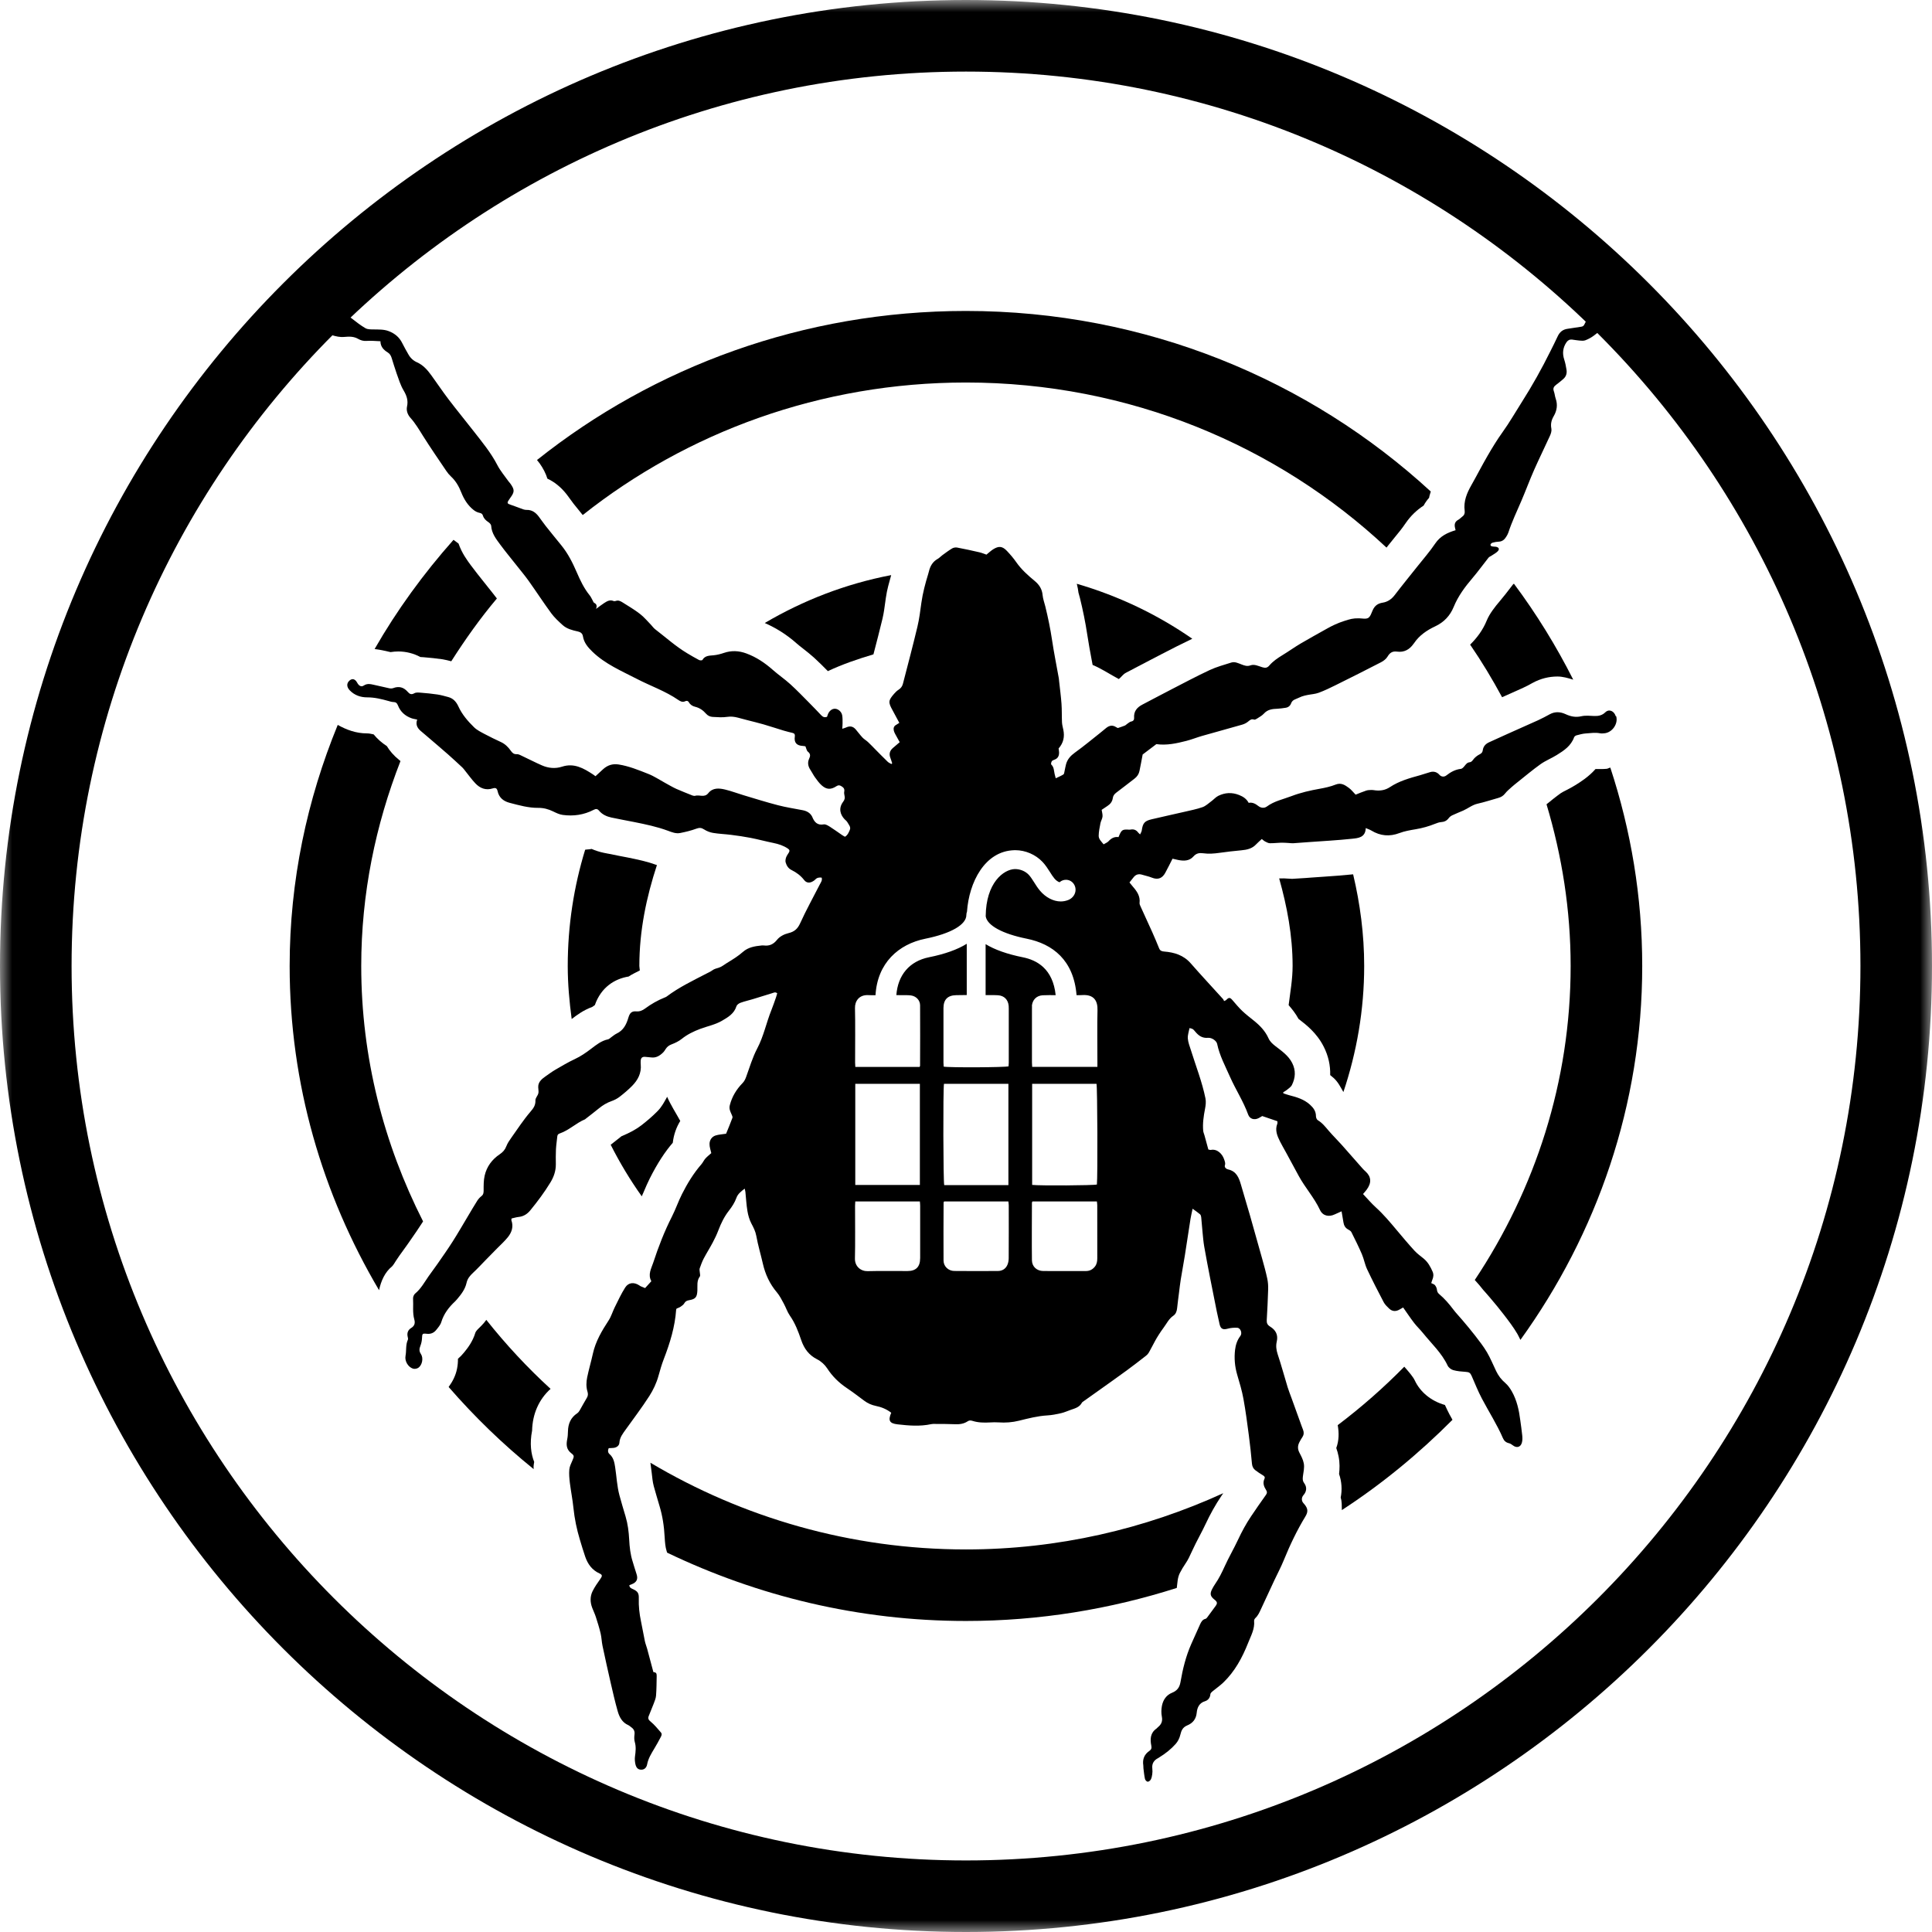
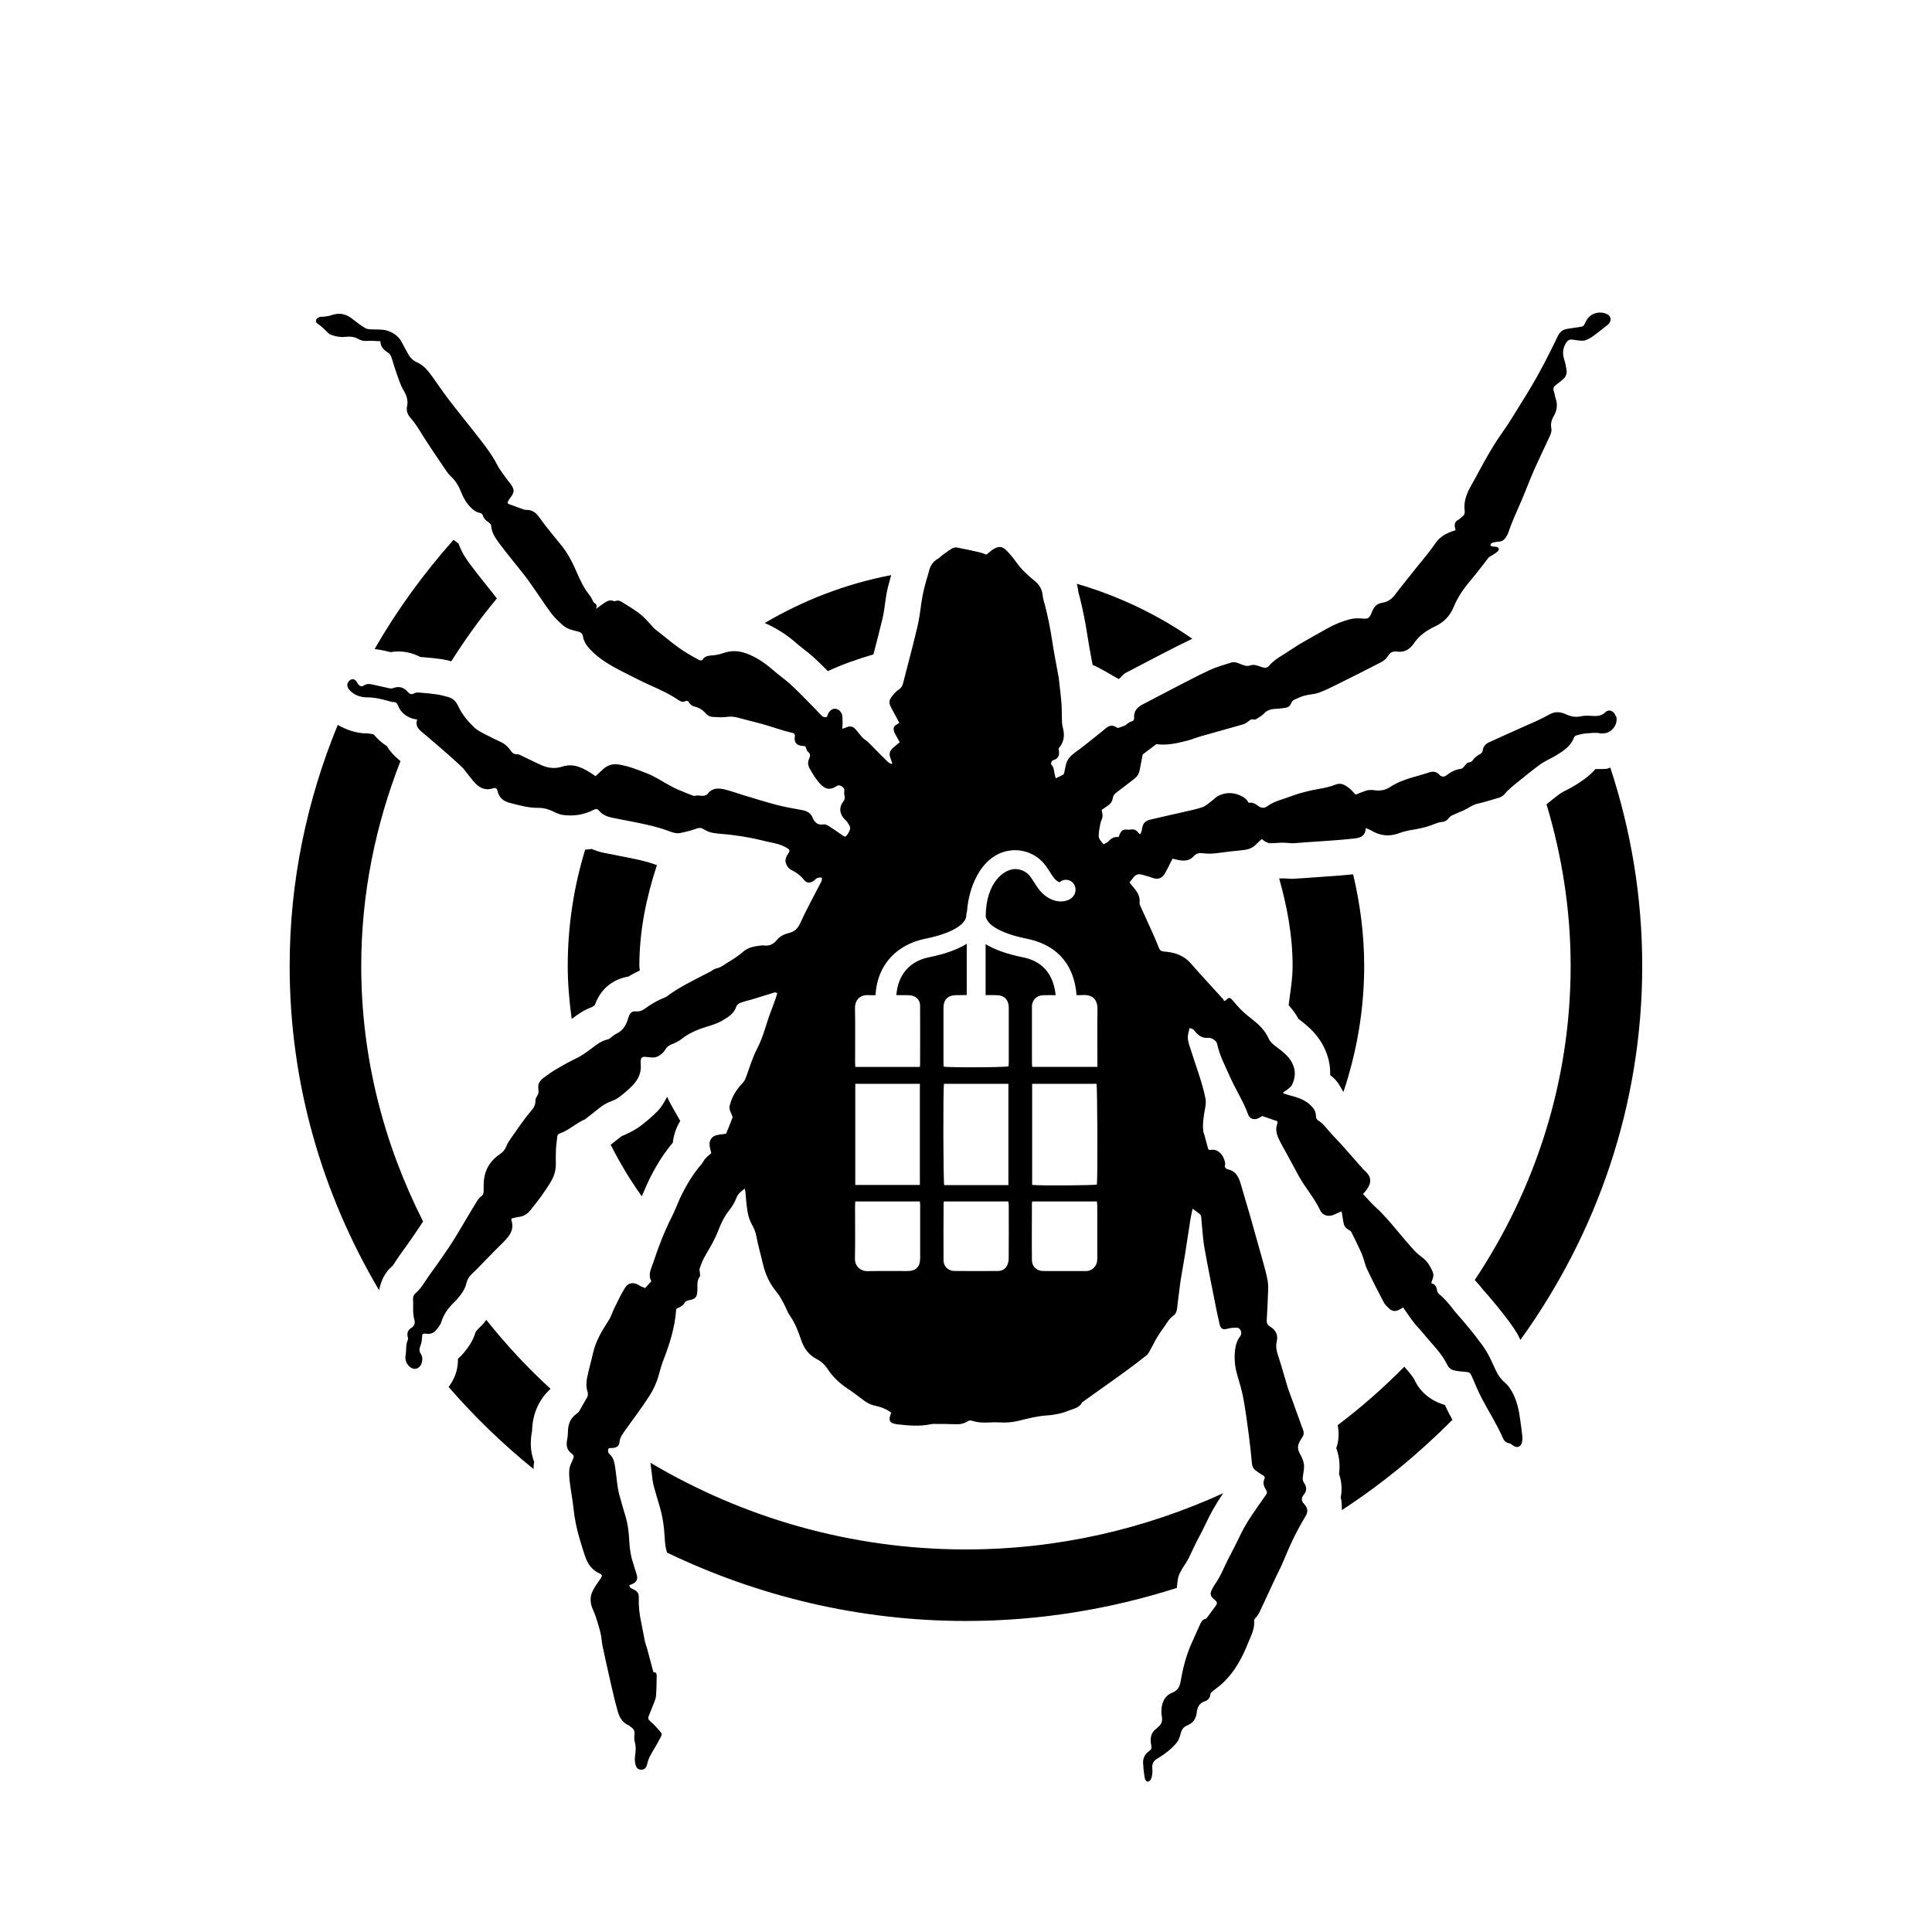
<svg xmlns="http://www.w3.org/2000/svg" height="80" viewBox="0 0 80 80" width="80">
  <mask id="a" fill="#fff">
-     <path d="m0 0h80v80h-80z" fill="#fff" fill-rule="evenodd" />
-   </mask>
+     </mask>
  <g fill="#000" fill-rule="evenodd">
    <path d="m26.912 48.785c.305-.608.635-1.111.946-1.464.04-.344.15-.645.31-.905-.182-.333-.39-.65-.543-1-.114.2-.206.399-.402.598-.205.208-.43.4-.66.579-.223.172-.485.313-.828.456l-.409.323-.039.03c.377.746.806 1.459 1.287 2.135.028-.065.059-.129.086-.195.08-.19.161-.378.252-.558" />
    <path d="m44.659 24.547.058.212c.123.501.227 1.006.304 1.518.052.353.119.704.184 1.055l.038.201c.381.161.721.391 1.084.585.106-.081.169-.194.294-.259l.522-.274.616-.322.362-.188c.414-.214.829-.427 1.249-.626-1.444-1.002-3.055-1.774-4.782-2.276.034.131.056.258.07.373" />
    <path d="m56.029 36.204c-.411.042-.824.072-1.236.1l-.518.036-.207.016-.563.035c-.03 0-.311-.017-.34-.019l-.197.002c.326 1.161.556 2.36.556 3.624 0 .556-.098 1.085-.164 1.623.143.165.287.344.409.569.315.242.754.577 1.045 1.154.19.375.278.773.266 1.173.048.037.095.077.142.119.192.174.287.382.405.583.551-1.643.861-3.395.861-5.222 0-1.308-.169-2.574-.458-3.794" />
    <path d="m23.674 42.194c.208-.158.472-.361.851-.5.03-.022.065-.048.106-.075.26-.741.82-1.089 1.399-1.183.145-.098.307-.17.463-.252-.001-.063-.019-.122-.019-.185 0-1.467.294-2.855.728-4.178-.018-.007-.046-.014-.063-.02-.34-.126-.729-.209-1.165-.297l-.349-.067c-.21-.04-.418-.08-.624-.124-.179-.038-.347-.092-.504-.161-.087.022-.179.017-.267.033-.467 1.524-.721 3.14-.721 4.815 0 .746.067 1.475.163 2.195" />
    <path d="m20.38 24.531-.159-.199-.213-.268c-.163-.203-.325-.407-.512-.658-.15-.203-.37-.498-.509-.898-.093-.071-.149-.111-.208-.155-1.238 1.395-2.339 2.904-3.267 4.522.115.016.232.033.317.051l.343.076c.107-.017.214-.026.321-.026.324 0 .635.08.914.23.054.003.11.007.13.008.266.022.532.048.796.087.111.017.236.052.353.081.577-.904 1.197-1.78 1.889-2.6-.064-.084-.128-.169-.195-.251" />
    <path d="m27.696 32.532.004-.006h-.004z" />
    <path d="m65.673 30.397-.004-.004v.004z" />
    <path d="m22.625 21.812-.004.004.004-.002z" />
    <path d="m16.233 52.439c.062-.064.104-.145.153-.219l.143-.213.194-.269.163-.227.124-.179c.162-.233.324-.466.477-.706.01-.017.02-.035.031-.052-1.623-3.199-2.56-6.778-2.56-10.574 0-2.989.592-5.841 1.625-8.486l-.048-.04c-.233-.187-.399-.383-.517-.58-.208-.134-.392-.297-.547-.485-.103-.025-.198-.041-.278-.041-.442 0-.841-.145-1.208-.351-1.27 3.094-1.991 6.456-1.991 9.983 0 4.885 1.359 9.46 3.702 13.424.08-.381.24-.743.534-.983" />
    <path d="m60.035 58.596c-.072-.137-.139-.277-.204-.419-.576-.162-1.024-.54-1.244-1.008-.078-.167-.25-.362-.439-.577-.856.871-1.775 1.679-2.756 2.42.056.313.056.632-.06.948.038.104.071.22.096.347.054.274.045.514.02.728.11.316.132.653.067.977.054.169.044.344.048.518 1.665-1.083 3.193-2.345 4.581-3.739-.035-.065-.073-.129-.107-.195" />
    <path d="m48.865 65.117c.065-.125.137-.249.217-.363.111-.161.192-.336.273-.517.1-.219.211-.434.323-.648.08-.152.159-.304.233-.462.207-.442.424-.828.661-1.178l.08-.119c-3.238 1.478-6.841 2.329-10.654 2.329-4.791 0-9.257-1.328-13.066-3.59.021.144.038.282.054.419.022.184.036.37.085.551.071.259.148.516.243.838.117.392.184.804.21 1.298.01.181.026.386.078.545l.022.072c3.737 1.794 7.928 2.829 12.374 2.829 3.05 0 5.98-.491 8.73-1.368.03-.213.025-.425.136-.636" />
    <path d="m32.977 26.634c.088.078.182.15.275.223.158.123.313.246.462.381.195.177.381.365.566.552.604-.285 1.238-.501 1.887-.694.128-.494.258-.987.376-1.482.054-.229.084-.464.116-.699l.022-.156c.05-.362.14-.645.221-.945-1.879.359-3.639 1.043-5.235 1.983.456.202.891.466 1.312.838" />
    <path d="m39.999 77.037c-20.42 0-37.035-16.615-37.035-37.038 0-20.42 16.615-37.035 37.035-37.035 20.423 0 37.038 16.615 37.038 37.035 0 20.423-16.615 37.038-37.038 37.038m0-77.037c-22.055 0-39.999 17.943-39.999 39.999 0 22.058 17.943 40.001 39.999 40.001 22.058 0 40.001-17.943 40.001-40.001 0-22.055-17.943-39.999-40.001-39.999" mask="url(#a)" />
    <path d="m66.52 31.835c-.069.006-.142.01-.213.01h-.091c-.045 0-.098 0-.149-.001-.295.333-.628.538-.846.674-.126.077-.256.147-.388.214-.069.036-.142.068-.207.114-.202.144-.395.301-.588.458.638 2.129.999 4.37.999 6.695 0 4.789-1.469 9.244-3.97 13.003.094.108.187.203.284.33.043.059.094.111.142.166l.175.201.097.115c.161.19.321.381.509.627.198.257.395.517.557.792.047.08.082.166.126.249 3.169-4.395 5.044-9.728 5.044-15.483 0-2.863-.468-5.621-1.321-8.214-.056.009-.101.046-.159.051" />
-     <path d="m65.143 28.141c-.705-1.395-1.523-2.723-2.455-3.972-.011.007-.026.022-.036.029l-.094.122c-.149.195-.299.388-.457.574-.201.237-.422.517-.537.798-.159.391-.401.718-.689 1.001.481.7.919 1.429 1.323 2.177l.1-.044.777-.348c.127-.058.249-.125.396-.205.32-.173.663-.26 1.02-.26.219 0 .435.063.652.13" />
-     <path d="m22.343 19.183c.15.212.258.424.324.637.275.128.557.337.812.67l.153.208.12.162.377.467c4.323-3.427 9.851-5.488 15.869-5.488 6.766 0 12.903 2.614 17.414 6.836l.097-.122.234-.29c.156-.19.312-.379.448-.58.226-.335.49-.574.758-.747.062-.116.137-.224.227-.324.013-.095.048-.171.069-.26-5.023-4.62-11.792-7.476-19.248-7.476-6.737 0-12.924 2.319-17.761 6.172.035.043.083.102.106.135" />
    <path d="m22.094 60.718c.006-.064.014-.124.026-.182-.132-.332-.192-.759-.087-1.298.016-.697.288-1.3.765-1.728-.965-.883-1.851-1.838-2.661-2.857-.028.035-.068.092-.092.119-.036.043-.155.17-.197.208-.094.088-.15.158-.163.202-.116.386-.334.654-.464.815-.078.098-.165.187-.258.267.001.137-.01.275-.038.412-.056.281-.184.532-.348.756 1.069 1.231 2.245 2.371 3.521 3.401.001-.042-.008-.071-.004-.114" />
-     <path d="m45.421 49.048c-.137.039-2.34.054-2.682.016v-4.186h2.665c.038.144.051 3.872.016 4.17zm-.085 3.401c-.094.118-.216.182-.369.182-.589-0-1.178.003-1.767-.001-.266-.002-.466-.18-.47-.444-.009-.621-.002-1.764-0-2.386 0-.012.009-.023.02-.05h2.67c.006.06.015.11.015.16.001.557 0 1.635.001 2.192 0.0.126-.019.246-.1.347zm-2.609-10.788c.021-.259.189-.433.449-.449.174-.01.35-.004.525-.005.004-0.0.008 0 .012-0-.114-1.093-.776-1.451-1.36-1.568-.645-.13-1.161-.312-1.541-.544v2.11c.017.001.033.001.05.001.156.002.312-.005.467.006.253.017.414.183.438.436.004.039.004.078.004.117 0.0.558 0 1.681-0 2.239-0.0.051-.006.102-.009.15-.141.046-2.454.057-2.686.013-.003-.054-.009-.11-.009-.167-.001-.564-.001-1.694-0-2.258.001-.351.172-.526.522-.534.147-.003.295-.004.442-.006v-2.122c-.382.238-.906.426-1.564.558-.81.163-1.29.74-1.351 1.568.094-0.0.185-0.0.275.001.11.001.221-.002.33.012.211.028.376.195.378.406.006.648.001 1.862-.001 2.51 0 .011-.01.022-.022.045h-2.659c-.004-.065-.009-.122-.009-.178-.001-.564.011-1.694-.005-2.258-.008-.288.171-.555.541-.538.101.005.203.004.309.003.076-1.332.952-2.114 2.06-2.338 1.066-.215 1.702-.583 1.702-.984 0-.048.009-.094.026-.139.085-1.207.731-2.51 1.959-2.543.001-0.0.038-.001.04-.001.419 0 .84.181 1.127.484.127.135.218.278.314.428.059.095.116.185.182.263.061.073.143.132.211.154.007-.007.015-.013.023-.02.068-.053.154-.083.241-.083.122 0 .234.055.309.151.082.107.11.243.074.374-.038.14-.147.258-.292.314-.099.038-.203.058-.307.058-.303 0-.624-.167-.859-.446-.096-.115-.171-.232-.245-.351-.073-.115-.142-.223-.218-.305-.142-.15-.35-.239-.576-.239h-.001c-.462.013-1.197.561-1.207 1.956.057.378.691.725 1.696.927 1.079.217 1.949.888 2.066 2.339.078.001.156.001.233-.004.492-.032.645.243.634.626-.016.518-.004 1.603-.004 2.122v.224h-2.701c-.004-.067-.009-.124-.009-.181-.001-.558-0-1.681-0-2.239 0-.032-.001-.065.002-.097zm-3.639 3.218h2.668v4.193h-2.658c-.041-.135-.051-3.955-.01-4.193zm2.68 7.223c-.001.094-.018.196-.057.281-.073.16-.213.245-.389.246-.603.004-1.205.005-1.808-.001-.243-.002-.441-.188-.444-.428-.007-.629 0-1.779.002-2.408 0-.011.011-.022.023-.043h2.659c.006.059.016.109.016.159.001.558.003 1.637-.002 2.194zm-6.353-3.035h2.675v-4.189h-2.675zm2.686 3.035c-.001.355-.172.528-.521.529-.551.002-1.102-.01-1.652.005-.274.008-.538-.188-.527-.533.016-.551.004-1.623.005-2.174 0-.057.006-.114.009-.179h2.675c.005.066.012.122.012.178.001.551.002 1.624 0 2.174zm28.8-22.452c-.059-.198-.268-.313-.432-.152-.124.121-.276.156-.446.15-.181-.007-.37-.029-.542.01-.238.055-.443.011-.655-.087-.213-.098-.433-.114-.65.003-.159.086-.318.173-.483.248-.424.193-.85.379-1.275.57-.252.113-.504.229-.756.343-.145.066-.243.169-.264.333-.01.076-.047.125-.12.162-.115.058-.216.137-.293.246-.027.039-.077.083-.12.086-.116.008-.165.088-.227.163-.039.047-.093.107-.145.112-.236.026-.427.134-.608.276-.086.067-.208.053-.276-.025-.106-.12-.235-.158-.384-.118-.143.038-.282.092-.425.131-.431.118-.865.24-1.24.488-.195.129-.388.16-.605.139-.051-.005-.103-.019-.154-.017-.076.002-.156.002-.227.025-.15.049-.296.112-.441.169-.103-.105-.179-.207-.277-.278-.16-.117-.319-.231-.55-.139-.208.083-.433.132-.654.172-.402.071-.797.161-1.179.307-.342.131-.708.202-1.012.427-.113.083-.247.067-.362-.023-.115-.09-.237-.157-.394-.127-.09-.166-.225-.257-.397-.325-.299-.118-.584-.101-.861.035-.107.053-.19.153-.289.225-.119.087-.231.197-.366.244-.243.085-.499.134-.75.193-.453.105-.907.202-1.36.31-.292.069-.362.161-.405.467-.007.049-.04.094-.068.158-.042-.04-.063-.055-.078-.075-.081-.111-.188-.152-.323-.124-.037.008-.077.001-.115-.001-.201-.007-.247.02-.331.201-.016.034-.029.069-.047.111-.174-.025-.301.049-.413.171-.05.054-.128.082-.204.128-.093-.117-.206-.215-.204-.356.003-.173.04-.347.073-.518.018-.094.077-.182.086-.276.009-.091-.023-.186-.036-.278.083-.056.162-.11.243-.163.12-.078.199-.183.219-.327.013-.095.065-.163.142-.221.254-.19.502-.387.755-.58.108-.082.18-.188.207-.318.049-.231.09-.463.132-.683.192-.145.381-.289.567-.429.43.06.841-.032 1.248-.136.218-.056.428-.142.645-.204.553-.158 1.108-.308 1.661-.467.084-.024.17-.066.238-.121.078-.062.138-.129.255-.088.036.013.098-.026.14-.053.092-.06.194-.115.266-.195.156-.174.354-.195.565-.202.109-.004.218-.024.326-.038.114-.014.198-.081.234-.182.035-.099.099-.143.188-.177.085-.031.164-.078.249-.108.077-.028.158-.047.239-.063.157-.032.323-.039.471-.094.242-.09.475-.203.707-.318.625-.31 1.25-.623 1.87-.944.105-.054.215-.138.273-.237.095-.162.205-.229.393-.204.291.039.514-.084.68-.32.007-.011.017-.02.024-.031.217-.323.531-.534.871-.694.369-.173.62-.441.77-.808.184-.45.469-.831.781-1.197.23-.27.437-.56.659-.838.033-.041.091-.061.137-.092.084-.057.178-.104.247-.176.084-.087.045-.165-.079-.186-.038-.006-.078-.004-.116-.009-.053-.007-.115-.018-.104-.086.005-.03.055-.066.091-.076.081-.022.165-.037.249-.04.147-.006.239-.088.31-.204.034-.055.068-.112.088-.173.147-.45.351-.875.537-1.309.183-.427.344-.865.532-1.29.209-.473.439-.936.653-1.408.041-.09.077-.204.059-.296-.038-.192.001-.353.097-.517.133-.228.171-.471.081-.729-.034-.097-.039-.204-.075-.3-.049-.13.005-.206.105-.278.099-.072.193-.152.286-.232.118-.102.157-.237.132-.387-.023-.14-.049-.281-.093-.415-.084-.256-.06-.492.091-.716.057-.084.131-.125.23-.114.103.011.204.034.307.041.081.006.171.017.244-.011.119-.045.235-.107.338-.182.213-.155.417-.323.623-.487.019-.016.032-.041.045-.063.08-.137.043-.27-.095-.345-.253-.137-.609-.075-.791.149-.064.078-.113.172-.155.265-.031.07-.074.094-.146.103-.185.024-.369.059-.554.084-.199.027-.328.136-.41.315-.095.205-.197.407-.298.609-.36.726-.754 1.432-1.189 2.115-.264.414-.507.842-.795 1.242-.226.314-.428.647-.623.983-.231.397-.439.808-.666 1.207-.189.332-.332.673-.279 1.067.013.095-.014.178-.098.238-.058.041-.105.1-.166.132-.139.074-.17.185-.137.327.008.035.017.07.025.105-.344.103-.637.244-.845.553-.227.337-.498.644-.751.964-.31.391-.626.776-.928 1.172-.13.17-.296.28-.494.311-.204.032-.329.126-.412.307-.053.116-.095.269-.189.325-.096.057-.251.018-.379.016-.252-.005-.372.031-.635.117-.242.079-.469.183-.689.308-.366.207-.736.407-1.097.621-.255.151-.496.325-.75.479-.2.122-.393.252-.545.43-.086.102-.169.108-.291.071-.158-.048-.327-.137-.488-.078-.142.052-.247.008-.366-.036-.138-.051-.278-.128-.43-.08-.302.096-.612.179-.898.313-.556.26-1.098.55-1.644.831-.38.195-.756.398-1.135.595-.226.117-.367.28-.346.553.005.07-.027.133-.12.149-.056.01-.107.058-.158.091-.037.024-.067.061-.107.078-.088.037-.18.064-.287.101-.013-.006-.044-.017-.071-.035-.146-.097-.282-.073-.411.031-.081.065-.159.133-.24.197-.351.277-.694.564-1.056.824-.178.128-.31.272-.368.48-.028.099-.042.203-.065.303-.01.043-.015.104-.044.122-.095.059-.2.102-.318.159-.021-.079-.035-.127-.046-.176-.032-.136-.022-.284-.14-.394-.019-.018-.001-.099.023-.135.021-.033.072-.051.113-.066.144-.053.192-.164.188-.306-.002-.057-.014-.114-.02-.157.207-.235.255-.494.195-.781-.021-.099-.049-.199-.054-.299-.012-.259-.002-.519-.021-.777-.023-.315-.066-.629-.1-.944-.004-.032-.003-.065-.009-.096-.095-.533-.203-1.064-.283-1.6-.07-.467-.166-.928-.278-1.386-.038-.156-.098-.31-.112-.469-.023-.252-.142-.432-.331-.588-.279-.231-.549-.472-.759-.773-.114-.164-.246-.318-.383-.463-.192-.205-.343-.219-.58-.068-.09.058-.169.134-.273.217-.081-.027-.181-.071-.287-.096-.307-.071-.616-.139-.926-.197-.065-.012-.15.002-.207.036-.144.085-.278.188-.413.286-.063.045-.115.108-.182.145-.209.116-.314.299-.367.522-.009.038-.019.075-.031.112-.12.39-.224.782-.281 1.187-.046.332-.086.667-.164.992-.189.791-.397 1.578-.601 2.365-.026.1-.086.184-.181.243-.07.044-.131.107-.186.17-.239.275-.244.351-.065.672.096.173.188.35.284.529-.051.032-.087.059-.126.08-.105.054-.125.144-.101.247.011.049.036.096.06.142.057.107.118.213.183.331-.103.088-.196.165-.287.245-.125.11-.162.243-.1.402.029.075.051.152.076.228-.011.01-.021.02-.032.03-.051-.03-.11-.052-.152-.092-.186-.18-.367-.365-.549-.549-.091-.091-.178-.186-.273-.273-.07-.065-.157-.112-.222-.181-.101-.107-.188-.228-.284-.34-.113-.13-.241-.152-.4-.078-.043.02-.09.031-.156.053.006-.097.014-.166.013-.235-.001-.108.003-.218-.016-.324-.028-.149-.164-.264-.293-.27-.126-.006-.243.085-.301.235-.013.035-.024.07-.033.098-.104.039-.174.006-.238-.061-.165-.173-.329-.347-.498-.516-.259-.261-.514-.527-.786-.774-.23-.209-.489-.384-.722-.59-.328-.29-.682-.529-1.096-.682-.312-.115-.618-.129-.929-.023-.141.048-.28.084-.431.099-.166.016-.355.007-.461.194-.012.021-.099.022-.136.003-.166-.087-.328-.182-.489-.278-.48-.287-.894-.662-1.336-1.001-.066-.05-.113-.125-.172-.185-.149-.151-.286-.319-.453-.447-.23-.177-.481-.326-.727-.48-.08-.05-.17-.096-.274-.056-.028.011-.068.013-.095.002-.148-.063-.266.008-.381.082-.102.065-.197.141-.342.246.054-.137.016-.206-.077-.252-.029-.014-.041-.062-.06-.095-.042-.073-.074-.153-.127-.217-.231-.285-.387-.612-.53-.944-.173-.4-.366-.786-.643-1.126-.217-.266-.434-.532-.647-.801-.101-.127-.191-.262-.289-.391-.127-.166-.279-.281-.507-.274-.092.003-.186-.045-.277-.076-.128-.043-.252-.098-.381-.138-.139-.043-.155-.077-.072-.196.018-.026.034-.055.054-.081.187-.251.19-.341.015-.59-.026-.037-.06-.069-.086-.106-.156-.222-.336-.43-.459-.669-.267-.517-.635-.959-.988-1.412-.342-.439-.696-.869-1.033-1.312-.247-.324-.473-.664-.713-.994-.161-.221-.336-.424-.598-.54-.149-.066-.27-.179-.351-.325-.085-.153-.175-.303-.251-.46-.12-.247-.308-.406-.562-.503-.207-.079-.418-.066-.631-.071-.113-.002-.244.002-.335-.051-.2-.116-.385-.262-.568-.405-.271-.212-.56-.241-.877-.123-.088.033-.188.037-.283.05-.057.008-.119-.001-.173.017-.162.055-.205.198-.065.286.172.109.296.259.442.39.037.034.088.058.136.073.167.051.336.091.515.073.103-.01.208-.016.31-.004.086.01.176.037.251.08.116.067.227.1.366.089.184-.015.37.008.567.014.002.233.14.363.301.463.094.058.133.136.163.228.07.214.13.431.206.642.086.237.159.485.286.698.129.217.201.418.145.673-.037.168.025.338.143.469.205.228.357.489.519.747.31.493.641.972.967 1.454.054.08.117.157.187.222.199.185.33.41.429.661.113.286.273.545.52.737.068.053.154.095.238.112.076.015.119.046.139.112.038.126.125.205.231.275.049.033.108.095.111.147.019.318.207.552.382.789.215.29.445.568.669.851.168.214.344.422.502.643.315.443.612.9.933 1.338.133.181.303.337.47.489.177.161.407.218.635.268.114.025.191.084.209.2.043.266.206.456.389.634.531.516 1.206.799 1.847 1.131.568.294 1.179.503 1.711.869.083.057.177.11.29.054.058-.029.117-.017.151.045.058.104.152.159.262.186.184.045.328.148.45.288.073.084.17.125.273.131.2.01.405.028.601-.002.155-.024.294-.005.438.031.131.034.262.07.393.104.225.059.451.111.674.176.279.081.555.174.834.258.123.037.248.066.373.097.077.02.099.065.088.144-.038.256.072.381.336.394.043.002.086.013.103.015.039.091.05.182.102.222.112.089.106.176.053.289-.08.169-.043.327.059.477.065.096.113.202.181.295.087.119.174.243.284.339.199.174.377.178.601.032.076-.05.131-.051.21-.002.088.054.137.108.118.217-.01.056-.005.118.01.173.027.097.004.175-.055.253-.206.272-.118.536.055.721.04.043.092.078.119.127.053.1.155.195.101.319-.044.103-.088.215-.2.283-.041-.023-.082-.043-.118-.068-.166-.113-.327-.233-.497-.34-.08-.05-.183-.118-.263-.104-.267.047-.39-.094-.476-.307-.002-.006-.005-.012-.008-.018-.083-.156-.222-.229-.388-.262-.341-.067-.687-.118-1.023-.206-.481-.124-.955-.274-1.431-.416-.253-.076-.501-.171-.758-.233-.249-.06-.514-.084-.698.149-.16.202-.372.052-.551.11-.037.012-.086-.012-.13-.021-.006-.001-.011-.006-.017-.009-.209-.086-.421-.165-.627-.258-.158-.072-.308-.163-.461-.246-.232-.126-.454-.277-.698-.373-.4-.158-.801-.324-1.232-.391-.249-.039-.458.031-.641.197-.105.095-.208.191-.314.289-.04-.029-.07-.053-.103-.074-.39-.255-.784-.483-1.281-.321-.283.092-.567.063-.836-.054-.266-.116-.524-.251-.788-.374-.081-.038-.169-.094-.251-.089-.128.007-.188-.057-.25-.145-.106-.15-.232-.275-.402-.355-.229-.107-.457-.215-.679-.334-.153-.082-.317-.162-.439-.281-.258-.253-.496-.528-.649-.864-.083-.182-.209-.33-.413-.385-.149-.04-.299-.084-.451-.107-.23-.035-.463-.057-.695-.075-.088-.007-.193-.018-.262.022-.126.071-.196.036-.279-.06-.161-.185-.358-.244-.595-.153-.051.02-.116.019-.171.007-.189-.038-.376-.09-.565-.127-.16-.031-.319-.097-.485.014-.096.064-.181.023-.248-.074-.026-.037-.043-.081-.073-.114-.084-.095-.177-.099-.272-.016-.126.11-.121.266.012.404.197.205.454.291.72.29.311-.001.6.072.892.153.062.017.126.04.189.04.106.001.156.043.196.145.102.261.299.435.562.528.07.025.146.034.233.054-.084.235.031.382.192.51.071.057.139.117.207.176.295.253.591.503.883.76.199.175.392.356.586.536.038.035.068.078.101.118.146.181.28.372.439.54.194.205.431.301.721.21.117-.037.174-.007.2.113.06.277.249.419.502.485.388.101.777.212 1.182.208.221-.002.419.052.615.147.127.062.261.127.398.145.445.061.877-.001 1.28-.21.088-.046.153-.05.221.031.134.162.318.245.516.288.315.068.633.123.949.187.469.094.938.192 1.389.359.164.061.333.129.509.094.227-.045.455-.1.671-.18.125-.046.207-.041.318.031.11.071.244.124.373.145.248.041.501.049.75.081.269.034.537.072.803.124.316.062.628.147.944.211.217.044.421.11.605.236.071.048.074.098.035.163-.04.066-.089.13-.114.202-.022.064-.035.143-.018.205.038.132.11.249.242.314.205.101.383.233.526.418.095.123.233.13.365.047.033-.021.068-.041.093-.07.073-.081.162-.092.265-.08.036.115-.032.195-.074.278-.273.536-.567 1.062-.815 1.61-.108.238-.243.354-.491.413-.168.04-.356.136-.461.267-.154.193-.318.27-.55.242-.032-.004-.065-.003-.097 0-.279.029-.552.07-.774.268-.096.085-.2.161-.306.234-.117.08-.239.152-.36.227-.109.067-.213.155-.332.192-.092.029-.182.046-.263.106-.072.054-.157.091-.237.132-.568.295-1.148.57-1.662.958-.02.015-.045.025-.069.034-.296.118-.57.274-.826.464-.102.075-.215.126-.359.114-.187-.015-.269.061-.327.26-.082.281-.205.527-.488.66-.081.038-.15.101-.225.153-.042.029-.081.074-.127.084-.278.057-.49.229-.706.394-.212.161-.427.31-.671.424-.275.128-.538.284-.8.437-.145.084-.28.185-.417.281-.134.095-.266.199-.295.369-.018.105.023.22.002.324-.021.104-.126.2-.122.297.008.202-.078.323-.206.472-.29.338-.535.714-.793 1.078-.078.11-.158.225-.205.35-.056.148-.146.248-.276.335-.317.213-.537.509-.622.882-.046.198-.043.41-.043.616-0.0.099-.01.172-.093.236-.065.051-.125.116-.169.186-.132.207-.255.42-.381.631-.213.355-.418.714-.64 1.062-.201.316-.418.623-.632.932-.118.17-.245.334-.363.504-.174.249-.317.519-.558.718-.052.043-.09.137-.086.205.018.29-.029.584.052.87.041.145.012.264-.13.35-.128.078-.179.2-.147.352.009.044.027.098.011.133-.1.214-.056.448-.098.67-.041.213.105.463.308.528.064.021.161.005.218-.033.168-.111.224-.407.109-.576-.076-.112-.068-.21-.022-.328.039-.1.064-.21.069-.317.008-.19.011-.211.196-.189.167.019.295-.037.394-.16.08-.1.172-.204.208-.322.106-.348.314-.619.574-.861.028-.026.054-.056.079-.086.172-.203.336-.415.394-.681.039-.176.142-.297.268-.414.18-.167.346-.349.518-.524.154-.157.308-.313.461-.47.158-.162.329-.313.469-.489.159-.2.233-.432.141-.692-.007-.02.005-.048.008-.076.1-.022.193-.052.288-.062.207-.021.363-.122.491-.28.3-.366.582-.745.829-1.15.141-.231.226-.479.224-.753-.002-.207-.006-.415.005-.622.009-.179.039-.358.056-.537.007-.069.046-.098.108-.119.382-.132.671-.431 1.043-.584.006-.002.009-.009.014-.013.188-.147.378-.292.563-.443.157-.128.325-.23.518-.297.12-.042.239-.104.339-.182.179-.139.353-.286.512-.447.239-.243.391-.529.358-.886-.005-.051-.005-.104-.002-.155.008-.123.065-.171.186-.162.084.007.168.014.251.024.2.025.351-.07.485-.199.046-.044.081-.101.116-.155.058-.089.132-.146.237-.186.149-.057.3-.128.423-.227.232-.186.49-.311.764-.414.302-.114.622-.173.906-.339.255-.149.501-.293.597-.601.019-.06.101-.118.167-.142.163-.06.333-.097.5-.147.272-.082.542-.167.813-.251.066-.02.131-.063.208.007-.015.052-.029.108-.048.161-.063.177-.122.356-.192.53-.212.524-.32 1.084-.588 1.592-.194.369-.314.777-.457 1.172-.036.1-.077.186-.152.263-.252.259-.435.556-.526.914-.039.153.02.259.073.381.019.044.049.101.036.139-.084.229-.179.454-.263.661-.163.026-.307.031-.439.074-.154.051-.243.189-.247.344-.004.134.049.269.073.385-.087.079-.174.145-.245.225-.064.071-.102.165-.165.237-.325.374-.581.794-.803 1.234-.154.305-.264.632-.419.936-.312.613-.559 1.253-.772 1.904-.08.243-.233.49-.078.768-.09.1-.176.194-.259.285-.073-.03-.127-.05-.179-.074-.023-.01-.044-.027-.066-.041-.215-.139-.444-.121-.579.091-.166.26-.296.544-.434.821-.089.178-.144.377-.252.542-.281.43-.54.866-.652 1.376-.072.328-.168.65-.236.979-.04.196-.048.398.013.596.028.09.024.173-.03.26-.105.17-.196.348-.297.521-.025.043-.06.087-.101.114-.267.177-.374.433-.381.743-.003.109-.008.221-.03.327-.047.229-.038.428.173.588.125.095.111.131.045.287-.053.124-.12.251-.132.382-.017.185.001.376.024.562.043.345.112.686.147 1.031.046.446.136.88.265 1.308.071.235.14.47.22.702.106.31.282.56.596.702.126.057.114.111.032.227-.116.163-.232.328-.32.506-.108.218-.104.452-.019.681.047.127.109.25.151.379.073.227.145.455.2.687.04.169.043.346.079.517.108.512.221 1.023.338 1.532.09.39.179.781.288 1.166.069.245.183.472.44.585.046.021.085.06.127.09.104.073.149.166.131.299-.013.101-.016.212.012.308.058.201.037.395.009.596-.015.106-.006.22.017.325.037.163.12.228.248.227.113-.001.21-.073.237-.219.045-.243.171-.444.294-.649.09-.15.176-.302.257-.458.034-.066.084-.144.019-.217-.136-.154-.265-.318-.423-.446-.089-.072-.119-.13-.084-.224.066-.175.143-.346.209-.521.04-.108.088-.218.097-.33.021-.27.022-.542.027-.813.001-.044-.003-.102-.03-.128-.03-.03-.088-.032-.107-.037-.089-.335-.173-.653-.259-.97-.029-.105-.072-.207-.094-.314-.057-.272-.103-.546-.16-.818-.066-.311-.101-.625-.091-.943.007-.219-.04-.296-.24-.389-.069-.032-.147-.057-.151-.164.031-.012.059-.023.088-.034.223-.086.282-.22.205-.442-.057-.165-.102-.333-.155-.499-.096-.298-.129-.604-.145-.916-.017-.323-.057-.644-.15-.956-.087-.291-.174-.581-.253-.874-.103-.382-.118-.778-.178-1.166-.031-.198-.066-.396-.232-.54-.077-.067-.074-.156-.035-.247.072-.004.137-.004.201-.011.125-.013.234-.091.242-.213.014-.223.143-.381.263-.549.327-.458.669-.907.973-1.38.166-.258.302-.548.383-.843.065-.237.133-.47.221-.698.254-.659.461-1.33.51-2.04.001-.012.01-.023.019-.046.051-.023.115-.043.167-.078.057-.039.12-.084.152-.142.047-.086.114-.112.201-.127.269-.047.327-.128.34-.404.009-.194-.034-.398.101-.576.029-.039 0-.122-.002-.185-.002-.05-.019-.105-.004-.149.049-.139.099-.28.167-.41.117-.223.253-.436.371-.659.087-.165.169-.334.235-.508.111-.293.246-.571.439-.817.129-.165.239-.335.311-.533.058-.162.189-.261.341-.379.015.071.027.106.03.142.027.263.04.529.084.79.03.176.081.357.163.513.088.166.169.321.204.514.069.386.184.764.271 1.147.101.443.285.841.582 1.191.115.136.197.302.283.46.09.164.147.349.253.501.219.312.35.661.471 1.016.12.352.318.623.662.796.161.081.314.221.413.373.216.334.488.598.815.817.247.166.483.348.722.525.143.106.298.176.474.212.234.047.453.136.641.284-.138.323-.074.441.262.48.464.053.928.092 1.392-.008.05-.011.103-.01.155-.009.279.002.558-.001.836.012.187.008.361-.016.519-.12.063-.042.121-.043.199-.019.237.076.484.079.731.065.115-.007.232-.01.347-.002.287.02.569-0.0.847-.069.388-.096.775-.197 1.178-.22.192-.011.383-.05.571-.093.137-.032.268-.093.402-.139.178-.061.362-.11.458-.298.008-.016.027-.027.043-.038.221-.157.443-.313.663-.471.384-.274.77-.546 1.151-.825.271-.198.536-.405.801-.611.045-.035.086-.081.114-.131.089-.158.17-.32.257-.479.046-.085.096-.168.148-.249.063-.098.127-.196.197-.288.131-.174.222-.379.413-.508.097-.066.14-.18.153-.303.023-.218.052-.436.08-.654.023-.18.042-.36.071-.538.053-.33.116-.659.169-.99.08-.504.154-1.01.234-1.514.02-.126.05-.249.088-.429.127.093.222.156.308.23.029.025.044.078.048.119.021.205.034.41.055.615.02.199.035.399.069.596.074.426.156.851.239 1.276.092.475.187.949.283 1.422.036.178.075.355.117.531.046.191.144.23.327.18.128-.035.268-.048.401-.04.142.008.219.226.13.341-.131.168-.195.374-.218.57-.042.346-.012.696.089 1.038.097.328.196.658.257.993.092.501.157 1.008.224 1.513.052.391.093.783.129 1.176.011.113.054.201.138.266.096.075.199.141.303.204.061.037.113.075.077.152-.083.176-.022.327.072.474.043.068.039.122-.011.193-.208.288-.409.582-.608.876-.21.311-.389.64-.548.981-.172.369-.38.722-.548 1.093-.118.261-.243.515-.406.75-.044.063-.082.131-.118.2-.101.193-.078.298.093.434.131.105.135.155.034.289-.113.149-.22.302-.332.451-.018.024-.044.052-.07.058-.123.029-.177.125-.223.226-.123.271-.244.542-.365.814-.224.506-.355 1.039-.448 1.581-.039.224-.141.357-.35.441-.239.097-.373.3-.419.546-.027.144-.031.301-.002.444.038.194-.025.326-.168.439-.02.016-.034.04-.055.054-.258.179-.268.439-.214.707.021.103-.001.163-.077.215-.216.148-.295.351-.254.606.006.038-0.0.078.005.117.019.147.032.296.064.44.01.047.067.109.11.115.04.005.106-.045.129-.088.036-.066.052-.145.062-.221.011-.077.012-.156.003-.233-.025-.208.065-.348.245-.438.017-.009.032-.022.049-.032.25-.153.479-.335.673-.552.091-.102.16-.24.191-.373.043-.181.097-.315.289-.395.223-.092.367-.256.392-.529.019-.201.099-.399.342-.472.125-.038.212-.14.223-.291.003-.041.048-.085.085-.115.148-.124.31-.233.449-.366.481-.463.789-1.035 1.032-1.65.116-.294.277-.572.245-.907-.004-.037.024-.088.053-.115.108-.101.166-.23.226-.36.183-.4.369-.798.556-1.197.132-.281.279-.556.396-.844.254-.624.542-1.23.893-1.806.122-.2.103-.335-.048-.513-.021-.025-.045-.047-.062-.075-.058-.098-.045-.211.033-.299.13-.148.147-.331.026-.493-.066-.088-.065-.167-.054-.27.02-.183.074-.361.037-.553-.032-.165-.111-.303-.183-.444-.076-.149-.071-.285.001-.425.038-.074.079-.148.126-.217.063-.095.067-.193.028-.296-.018-.048-.038-.096-.055-.144-.142-.394-.285-.788-.427-1.182-.053-.146-.112-.29-.157-.438-.14-.458-.264-.921-.415-1.374-.058-.175-.076-.346-.037-.514.067-.285-.045-.484-.273-.624-.112-.069-.148-.145-.141-.268.024-.427.047-.853.059-1.281.004-.147-.007-.299-.038-.442-.058-.271-.131-.538-.206-.805-.167-.603-.337-1.206-.509-1.808-.121-.422-.251-.841-.371-1.263-.085-.296-.188-.568-.54-.643-.069-.015-.156-.084-.128-.168.031-.094-.005-.167-.03-.243-.074-.229-.286-.446-.547-.396-.034.007-.073-.011-.108-.017-.055-.203-.108-.396-.161-.588-.017-.062-.046-.123-.052-.186-.028-.306.017-.605.075-.906.028-.143.047-.299.018-.439-.139-.683-.396-1.333-.603-1.997-.05-.159-.115-.319-.127-.482-.011-.141.044-.286.07-.429.131.03.137.025.235.144.139.169.292.28.531.259.162-.014.353.127.378.25.101.487.337.922.535 1.37.233.526.552 1.011.749 1.556.067.186.253.24.431.151.057-.029.111-.064.152-.088.213.073.412.141.627.214 0 .028.011.07-.002.103-.107.27-.002.508.114.741.075.15.162.294.242.442.176.324.352.648.527.973.265.49.646.907.883 1.415.115.247.367.301.611.184.09-.043.182-.082.284-.127.029.173.055.318.078.462.021.129.077.229.198.292.05.026.108.063.132.111.15.301.301.602.433.91.086.201.122.424.215.622.218.462.451.916.689 1.368.052.099.141.182.224.262.136.13.289.127.445.032.042-.026.086-.049.135-.077.156.221.298.436.455.64.114.148.253.277.37.423.352.437.773.821 1.017 1.342.039.083.143.164.233.189.165.047.342.059.515.072.145.01.189.037.248.171.136.313.263.631.422.933.289.55.627 1.073.874 1.645.045.105.123.176.243.204.059.013.117.051.165.089.156.122.321.082.375-.11.027-.095.024-.204.014-.304-.02-.212-.055-.423-.082-.635-.053-.414-.141-.819-.349-1.185-.072-.127-.162-.255-.272-.349-.163-.138-.284-.299-.375-.488-.127-.262-.236-.535-.383-.785-.144-.244-.322-.469-.495-.694-.17-.22-.351-.432-.53-.645-.12-.144-.253-.277-.365-.427-.176-.234-.365-.454-.589-.642-.059-.049-.084-.105-.092-.182-.007-.065-.04-.135-.081-.186-.032-.04-.095-.054-.154-.085.016-.05.026-.093.043-.133.048-.112.063-.227.014-.339-.088-.203-.194-.396-.368-.541-.129-.107-.27-.205-.382-.328-.253-.276-.494-.564-.735-.851-.274-.327-.547-.654-.865-.942-.189-.171-.354-.368-.532-.555.046-.055.099-.111.145-.172.219-.293.196-.544-.037-.759-.043-.039-.086-.079-.124-.122-.287-.325-.572-.653-.861-.977-.177-.198-.367-.384-.54-.585-.139-.162-.267-.33-.456-.442-.044-.026-.076-.108-.076-.164 0-.207-.103-.348-.249-.48-.246-.222-.547-.311-.856-.39-.083-.021-.164-.052-.246-.079-.001-.015-.002-.031-.003-.046.046-.028.097-.052.138-.086.078-.066.176-.125.219-.21.148-.298.17-.602.013-.913-.16-.315-.443-.503-.706-.708-.116-.091-.216-.183-.275-.316-.136-.304-.36-.534-.616-.738-.161-.13-.326-.256-.476-.399-.144-.138-.272-.294-.403-.445-.099-.115-.149-.118-.259-.001-.012.013-.033.017-.086.043-.01-.021-.018-.056-.039-.08-.447-.495-.903-.982-1.342-1.484-.295-.338-.678-.455-1.099-.488-.105-.008-.169-.034-.209-.132-.09-.222-.183-.443-.28-.661-.161-.36-.328-.717-.49-1.076-.021-.046-.046-.099-.04-.145.034-.28-.111-.483-.28-.677-.045-.052-.087-.107-.138-.169.065-.082.12-.154.177-.223.093-.113.209-.142.349-.097.129.041.264.065.389.116.279.114.45.02.569-.199.1-.185.193-.373.299-.581.06.014.14.033.221.05.238.049.474.053.648-.146.115-.131.245-.151.401-.129.226.032.451.014.676-.018.301-.043.603-.077.905-.105.231-.021.446-.068.612-.248.069-.075.149-.14.233-.219.05.038.091.079.141.104.061.031.128.069.193.07.155.003.31-.018.465-.022.102-.003.205.007.307.012.065.003.129.015.194.011.213-.013.425-.031.638-.047.6-.044 1.201-.075 1.799-.139.252-.027.554-.046.568-.442.09.039.164.061.228.1.374.227.757.262 1.171.105.209-.079.436-.118.659-.155.282-.047.554-.123.819-.23.077-.031.159-.061.24-.067.132-.009.234-.053.315-.161.037-.05.092-.094.148-.12.151-.072.307-.132.46-.199.198-.088.367-.232.588-.282.29-.065.573-.159.859-.239.116-.032.208-.088.285-.187.079-.101.181-.183.277-.27.072-.065.149-.125.225-.186.319-.253.63-.517.961-.753.209-.149.455-.245.674-.381.298-.184.59-.379.718-.734.013-.035.061-.071.1-.081.124-.033.251-.069.378-.078.198-.014.398-.046.598-.007.056.011.117.005.175 0.0.327-.028.584-.395.491-.707z" />
+     <path d="m45.421 49.048c-.137.039-2.34.054-2.682.016v-4.186h2.665c.038.144.051 3.872.016 4.17zm-.085 3.401c-.094.118-.216.182-.369.182-.589-0-1.178.003-1.767-.001-.266-.002-.466-.18-.47-.444-.009-.621-.002-1.764-0-2.386 0-.012.009-.023.02-.05h2.67c.006.06.015.11.015.16.001.557 0 1.635.001 2.192 0.0.126-.019.246-.1.347m-2.609-10.788c.021-.259.189-.433.449-.449.174-.01.35-.004.525-.005.004-0.0.008 0 .012-0-.114-1.093-.776-1.451-1.36-1.568-.645-.13-1.161-.312-1.541-.544v2.11c.017.001.033.001.05.001.156.002.312-.005.467.006.253.017.414.183.438.436.004.039.004.078.004.117 0.0.558 0 1.681-0 2.239-0.0.051-.006.102-.009.15-.141.046-2.454.057-2.686.013-.003-.054-.009-.11-.009-.167-.001-.564-.001-1.694-0-2.258.001-.351.172-.526.522-.534.147-.003.295-.004.442-.006v-2.122c-.382.238-.906.426-1.564.558-.81.163-1.29.74-1.351 1.568.094-0.0.185-0.0.275.001.11.001.221-.002.33.012.211.028.376.195.378.406.006.648.001 1.862-.001 2.51 0 .011-.01.022-.022.045h-2.659c-.004-.065-.009-.122-.009-.178-.001-.564.011-1.694-.005-2.258-.008-.288.171-.555.541-.538.101.005.203.004.309.003.076-1.332.952-2.114 2.06-2.338 1.066-.215 1.702-.583 1.702-.984 0-.048.009-.094.026-.139.085-1.207.731-2.51 1.959-2.543.001-0.0.038-.001.04-.001.419 0 .84.181 1.127.484.127.135.218.278.314.428.059.095.116.185.182.263.061.073.143.132.211.154.007-.007.015-.013.023-.02.068-.053.154-.083.241-.083.122 0 .234.055.309.151.082.107.11.243.074.374-.038.14-.147.258-.292.314-.099.038-.203.058-.307.058-.303 0-.624-.167-.859-.446-.096-.115-.171-.232-.245-.351-.073-.115-.142-.223-.218-.305-.142-.15-.35-.239-.576-.239h-.001c-.462.013-1.197.561-1.207 1.956.057.378.691.725 1.696.927 1.079.217 1.949.888 2.066 2.339.078.001.156.001.233-.004.492-.032.645.243.634.626-.016.518-.004 1.603-.004 2.122v.224h-2.701c-.004-.067-.009-.124-.009-.181-.001-.558-0-1.681-0-2.239 0-.032-.001-.065.002-.097zm-3.639 3.218h2.668v4.193h-2.658c-.041-.135-.051-3.955-.01-4.193zm2.68 7.223c-.001.094-.018.196-.057.281-.073.16-.213.245-.389.246-.603.004-1.205.005-1.808-.001-.243-.002-.441-.188-.444-.428-.007-.629 0-1.779.002-2.408 0-.011.011-.022.023-.043h2.659c.006.059.016.109.016.159.001.558.003 1.637-.002 2.194zm-6.353-3.035h2.675v-4.189h-2.675zm2.686 3.035c-.001.355-.172.528-.521.529-.551.002-1.102-.01-1.652.005-.274.008-.538-.188-.527-.533.016-.551.004-1.623.005-2.174 0-.057.006-.114.009-.179h2.675c.005.066.012.122.012.178.001.551.002 1.624 0 2.174zm28.8-22.452c-.059-.198-.268-.313-.432-.152-.124.121-.276.156-.446.15-.181-.007-.37-.029-.542.01-.238.055-.443.011-.655-.087-.213-.098-.433-.114-.65.003-.159.086-.318.173-.483.248-.424.193-.85.379-1.275.57-.252.113-.504.229-.756.343-.145.066-.243.169-.264.333-.01.076-.047.125-.12.162-.115.058-.216.137-.293.246-.027.039-.077.083-.12.086-.116.008-.165.088-.227.163-.039.047-.093.107-.145.112-.236.026-.427.134-.608.276-.086.067-.208.053-.276-.025-.106-.12-.235-.158-.384-.118-.143.038-.282.092-.425.131-.431.118-.865.24-1.24.488-.195.129-.388.16-.605.139-.051-.005-.103-.019-.154-.017-.076.002-.156.002-.227.025-.15.049-.296.112-.441.169-.103-.105-.179-.207-.277-.278-.16-.117-.319-.231-.55-.139-.208.083-.433.132-.654.172-.402.071-.797.161-1.179.307-.342.131-.708.202-1.012.427-.113.083-.247.067-.362-.023-.115-.09-.237-.157-.394-.127-.09-.166-.225-.257-.397-.325-.299-.118-.584-.101-.861.035-.107.053-.19.153-.289.225-.119.087-.231.197-.366.244-.243.085-.499.134-.75.193-.453.105-.907.202-1.36.31-.292.069-.362.161-.405.467-.007.049-.04.094-.068.158-.042-.04-.063-.055-.078-.075-.081-.111-.188-.152-.323-.124-.037.008-.077.001-.115-.001-.201-.007-.247.02-.331.201-.016.034-.029.069-.047.111-.174-.025-.301.049-.413.171-.05.054-.128.082-.204.128-.093-.117-.206-.215-.204-.356.003-.173.04-.347.073-.518.018-.094.077-.182.086-.276.009-.091-.023-.186-.036-.278.083-.056.162-.11.243-.163.12-.078.199-.183.219-.327.013-.095.065-.163.142-.221.254-.19.502-.387.755-.58.108-.082.18-.188.207-.318.049-.231.09-.463.132-.683.192-.145.381-.289.567-.429.43.06.841-.032 1.248-.136.218-.056.428-.142.645-.204.553-.158 1.108-.308 1.661-.467.084-.024.17-.066.238-.121.078-.062.138-.129.255-.088.036.013.098-.026.14-.053.092-.06.194-.115.266-.195.156-.174.354-.195.565-.202.109-.004.218-.024.326-.038.114-.014.198-.081.234-.182.035-.099.099-.143.188-.177.085-.031.164-.078.249-.108.077-.028.158-.047.239-.063.157-.032.323-.039.471-.094.242-.09.475-.203.707-.318.625-.31 1.25-.623 1.87-.944.105-.054.215-.138.273-.237.095-.162.205-.229.393-.204.291.039.514-.084.68-.32.007-.011.017-.02.024-.031.217-.323.531-.534.871-.694.369-.173.62-.441.77-.808.184-.45.469-.831.781-1.197.23-.27.437-.56.659-.838.033-.041.091-.061.137-.092.084-.057.178-.104.247-.176.084-.087.045-.165-.079-.186-.038-.006-.078-.004-.116-.009-.053-.007-.115-.018-.104-.086.005-.03.055-.066.091-.076.081-.022.165-.037.249-.04.147-.006.239-.088.31-.204.034-.055.068-.112.088-.173.147-.45.351-.875.537-1.309.183-.427.344-.865.532-1.29.209-.473.439-.936.653-1.408.041-.09.077-.204.059-.296-.038-.192.001-.353.097-.517.133-.228.171-.471.081-.729-.034-.097-.039-.204-.075-.3-.049-.13.005-.206.105-.278.099-.072.193-.152.286-.232.118-.102.157-.237.132-.387-.023-.14-.049-.281-.093-.415-.084-.256-.06-.492.091-.716.057-.084.131-.125.23-.114.103.011.204.034.307.041.081.006.171.017.244-.011.119-.045.235-.107.338-.182.213-.155.417-.323.623-.487.019-.016.032-.041.045-.063.08-.137.043-.27-.095-.345-.253-.137-.609-.075-.791.149-.064.078-.113.172-.155.265-.031.07-.074.094-.146.103-.185.024-.369.059-.554.084-.199.027-.328.136-.41.315-.095.205-.197.407-.298.609-.36.726-.754 1.432-1.189 2.115-.264.414-.507.842-.795 1.242-.226.314-.428.647-.623.983-.231.397-.439.808-.666 1.207-.189.332-.332.673-.279 1.067.013.095-.014.178-.098.238-.058.041-.105.1-.166.132-.139.074-.17.185-.137.327.008.035.017.07.025.105-.344.103-.637.244-.845.553-.227.337-.498.644-.751.964-.31.391-.626.776-.928 1.172-.13.17-.296.28-.494.311-.204.032-.329.126-.412.307-.053.116-.095.269-.189.325-.096.057-.251.018-.379.016-.252-.005-.372.031-.635.117-.242.079-.469.183-.689.308-.366.207-.736.407-1.097.621-.255.151-.496.325-.75.479-.2.122-.393.252-.545.43-.086.102-.169.108-.291.071-.158-.048-.327-.137-.488-.078-.142.052-.247.008-.366-.036-.138-.051-.278-.128-.43-.08-.302.096-.612.179-.898.313-.556.26-1.098.55-1.644.831-.38.195-.756.398-1.135.595-.226.117-.367.28-.346.553.005.07-.027.133-.12.149-.056.01-.107.058-.158.091-.037.024-.067.061-.107.078-.088.037-.18.064-.287.101-.013-.006-.044-.017-.071-.035-.146-.097-.282-.073-.411.031-.081.065-.159.133-.24.197-.351.277-.694.564-1.056.824-.178.128-.31.272-.368.48-.028.099-.042.203-.065.303-.01.043-.015.104-.044.122-.095.059-.2.102-.318.159-.021-.079-.035-.127-.046-.176-.032-.136-.022-.284-.14-.394-.019-.018-.001-.099.023-.135.021-.033.072-.051.113-.066.144-.053.192-.164.188-.306-.002-.057-.014-.114-.02-.157.207-.235.255-.494.195-.781-.021-.099-.049-.199-.054-.299-.012-.259-.002-.519-.021-.777-.023-.315-.066-.629-.1-.944-.004-.032-.003-.065-.009-.096-.095-.533-.203-1.064-.283-1.6-.07-.467-.166-.928-.278-1.386-.038-.156-.098-.31-.112-.469-.023-.252-.142-.432-.331-.588-.279-.231-.549-.472-.759-.773-.114-.164-.246-.318-.383-.463-.192-.205-.343-.219-.58-.068-.09.058-.169.134-.273.217-.081-.027-.181-.071-.287-.096-.307-.071-.616-.139-.926-.197-.065-.012-.15.002-.207.036-.144.085-.278.188-.413.286-.063.045-.115.108-.182.145-.209.116-.314.299-.367.522-.009.038-.019.075-.031.112-.12.39-.224.782-.281 1.187-.046.332-.086.667-.164.992-.189.791-.397 1.578-.601 2.365-.026.1-.086.184-.181.243-.07.044-.131.107-.186.17-.239.275-.244.351-.065.672.096.173.188.35.284.529-.051.032-.087.059-.126.08-.105.054-.125.144-.101.247.011.049.036.096.06.142.057.107.118.213.183.331-.103.088-.196.165-.287.245-.125.11-.162.243-.1.402.029.075.051.152.076.228-.011.01-.021.02-.032.03-.051-.03-.11-.052-.152-.092-.186-.18-.367-.365-.549-.549-.091-.091-.178-.186-.273-.273-.07-.065-.157-.112-.222-.181-.101-.107-.188-.228-.284-.34-.113-.13-.241-.152-.4-.078-.043.02-.09.031-.156.053.006-.097.014-.166.013-.235-.001-.108.003-.218-.016-.324-.028-.149-.164-.264-.293-.27-.126-.006-.243.085-.301.235-.013.035-.024.07-.033.098-.104.039-.174.006-.238-.061-.165-.173-.329-.347-.498-.516-.259-.261-.514-.527-.786-.774-.23-.209-.489-.384-.722-.59-.328-.29-.682-.529-1.096-.682-.312-.115-.618-.129-.929-.023-.141.048-.28.084-.431.099-.166.016-.355.007-.461.194-.012.021-.099.022-.136.003-.166-.087-.328-.182-.489-.278-.48-.287-.894-.662-1.336-1.001-.066-.05-.113-.125-.172-.185-.149-.151-.286-.319-.453-.447-.23-.177-.481-.326-.727-.48-.08-.05-.17-.096-.274-.056-.028.011-.068.013-.095.002-.148-.063-.266.008-.381.082-.102.065-.197.141-.342.246.054-.137.016-.206-.077-.252-.029-.014-.041-.062-.06-.095-.042-.073-.074-.153-.127-.217-.231-.285-.387-.612-.53-.944-.173-.4-.366-.786-.643-1.126-.217-.266-.434-.532-.647-.801-.101-.127-.191-.262-.289-.391-.127-.166-.279-.281-.507-.274-.092.003-.186-.045-.277-.076-.128-.043-.252-.098-.381-.138-.139-.043-.155-.077-.072-.196.018-.026.034-.055.054-.081.187-.251.19-.341.015-.59-.026-.037-.06-.069-.086-.106-.156-.222-.336-.43-.459-.669-.267-.517-.635-.959-.988-1.412-.342-.439-.696-.869-1.033-1.312-.247-.324-.473-.664-.713-.994-.161-.221-.336-.424-.598-.54-.149-.066-.27-.179-.351-.325-.085-.153-.175-.303-.251-.46-.12-.247-.308-.406-.562-.503-.207-.079-.418-.066-.631-.071-.113-.002-.244.002-.335-.051-.2-.116-.385-.262-.568-.405-.271-.212-.56-.241-.877-.123-.088.033-.188.037-.283.05-.057.008-.119-.001-.173.017-.162.055-.205.198-.065.286.172.109.296.259.442.39.037.034.088.058.136.073.167.051.336.091.515.073.103-.01.208-.016.31-.004.086.01.176.037.251.08.116.067.227.1.366.089.184-.015.37.008.567.014.002.233.14.363.301.463.094.058.133.136.163.228.07.214.13.431.206.642.086.237.159.485.286.698.129.217.201.418.145.673-.037.168.025.338.143.469.205.228.357.489.519.747.31.493.641.972.967 1.454.054.08.117.157.187.222.199.185.33.41.429.661.113.286.273.545.52.737.068.053.154.095.238.112.076.015.119.046.139.112.038.126.125.205.231.275.049.033.108.095.111.147.019.318.207.552.382.789.215.29.445.568.669.851.168.214.344.422.502.643.315.443.612.9.933 1.338.133.181.303.337.47.489.177.161.407.218.635.268.114.025.191.084.209.2.043.266.206.456.389.634.531.516 1.206.799 1.847 1.131.568.294 1.179.503 1.711.869.083.057.177.11.29.054.058-.029.117-.017.151.045.058.104.152.159.262.186.184.045.328.148.45.288.073.084.17.125.273.131.2.01.405.028.601-.002.155-.024.294-.005.438.031.131.034.262.07.393.104.225.059.451.111.674.176.279.081.555.174.834.258.123.037.248.066.373.097.077.02.099.065.088.144-.038.256.072.381.336.394.043.002.086.013.103.015.039.091.05.182.102.222.112.089.106.176.053.289-.08.169-.043.327.059.477.065.096.113.202.181.295.087.119.174.243.284.339.199.174.377.178.601.032.076-.05.131-.051.21-.002.088.054.137.108.118.217-.01.056-.005.118.01.173.027.097.004.175-.055.253-.206.272-.118.536.055.721.04.043.092.078.119.127.053.1.155.195.101.319-.044.103-.088.215-.2.283-.041-.023-.082-.043-.118-.068-.166-.113-.327-.233-.497-.34-.08-.05-.183-.118-.263-.104-.267.047-.39-.094-.476-.307-.002-.006-.005-.012-.008-.018-.083-.156-.222-.229-.388-.262-.341-.067-.687-.118-1.023-.206-.481-.124-.955-.274-1.431-.416-.253-.076-.501-.171-.758-.233-.249-.06-.514-.084-.698.149-.16.202-.372.052-.551.11-.037.012-.086-.012-.13-.021-.006-.001-.011-.006-.017-.009-.209-.086-.421-.165-.627-.258-.158-.072-.308-.163-.461-.246-.232-.126-.454-.277-.698-.373-.4-.158-.801-.324-1.232-.391-.249-.039-.458.031-.641.197-.105.095-.208.191-.314.289-.04-.029-.07-.053-.103-.074-.39-.255-.784-.483-1.281-.321-.283.092-.567.063-.836-.054-.266-.116-.524-.251-.788-.374-.081-.038-.169-.094-.251-.089-.128.007-.188-.057-.25-.145-.106-.15-.232-.275-.402-.355-.229-.107-.457-.215-.679-.334-.153-.082-.317-.162-.439-.281-.258-.253-.496-.528-.649-.864-.083-.182-.209-.33-.413-.385-.149-.04-.299-.084-.451-.107-.23-.035-.463-.057-.695-.075-.088-.007-.193-.018-.262.022-.126.071-.196.036-.279-.06-.161-.185-.358-.244-.595-.153-.051.02-.116.019-.171.007-.189-.038-.376-.09-.565-.127-.16-.031-.319-.097-.485.014-.096.064-.181.023-.248-.074-.026-.037-.043-.081-.073-.114-.084-.095-.177-.099-.272-.016-.126.11-.121.266.012.404.197.205.454.291.72.29.311-.001.6.072.892.153.062.017.126.04.189.04.106.001.156.043.196.145.102.261.299.435.562.528.07.025.146.034.233.054-.084.235.031.382.192.51.071.057.139.117.207.176.295.253.591.503.883.76.199.175.392.356.586.536.038.035.068.078.101.118.146.181.28.372.439.54.194.205.431.301.721.21.117-.037.174-.007.2.113.06.277.249.419.502.485.388.101.777.212 1.182.208.221-.002.419.052.615.147.127.062.261.127.398.145.445.061.877-.001 1.28-.21.088-.046.153-.05.221.031.134.162.318.245.516.288.315.068.633.123.949.187.469.094.938.192 1.389.359.164.061.333.129.509.094.227-.045.455-.1.671-.18.125-.046.207-.041.318.031.11.071.244.124.373.145.248.041.501.049.75.081.269.034.537.072.803.124.316.062.628.147.944.211.217.044.421.11.605.236.071.048.074.098.035.163-.04.066-.089.13-.114.202-.022.064-.035.143-.018.205.038.132.11.249.242.314.205.101.383.233.526.418.095.123.233.13.365.047.033-.021.068-.041.093-.07.073-.081.162-.092.265-.08.036.115-.032.195-.074.278-.273.536-.567 1.062-.815 1.61-.108.238-.243.354-.491.413-.168.04-.356.136-.461.267-.154.193-.318.27-.55.242-.032-.004-.065-.003-.097 0-.279.029-.552.07-.774.268-.096.085-.2.161-.306.234-.117.08-.239.152-.36.227-.109.067-.213.155-.332.192-.092.029-.182.046-.263.106-.072.054-.157.091-.237.132-.568.295-1.148.57-1.662.958-.02.015-.045.025-.069.034-.296.118-.57.274-.826.464-.102.075-.215.126-.359.114-.187-.015-.269.061-.327.26-.082.281-.205.527-.488.66-.081.038-.15.101-.225.153-.042.029-.081.074-.127.084-.278.057-.49.229-.706.394-.212.161-.427.31-.671.424-.275.128-.538.284-.8.437-.145.084-.28.185-.417.281-.134.095-.266.199-.295.369-.018.105.023.22.002.324-.021.104-.126.2-.122.297.008.202-.078.323-.206.472-.29.338-.535.714-.793 1.078-.078.11-.158.225-.205.35-.056.148-.146.248-.276.335-.317.213-.537.509-.622.882-.046.198-.043.41-.043.616-0.0.099-.01.172-.093.236-.065.051-.125.116-.169.186-.132.207-.255.42-.381.631-.213.355-.418.714-.64 1.062-.201.316-.418.623-.632.932-.118.17-.245.334-.363.504-.174.249-.317.519-.558.718-.052.043-.09.137-.086.205.018.29-.029.584.052.87.041.145.012.264-.13.35-.128.078-.179.2-.147.352.009.044.027.098.011.133-.1.214-.056.448-.098.67-.041.213.105.463.308.528.064.021.161.005.218-.033.168-.111.224-.407.109-.576-.076-.112-.068-.21-.022-.328.039-.1.064-.21.069-.317.008-.19.011-.211.196-.189.167.019.295-.037.394-.16.08-.1.172-.204.208-.322.106-.348.314-.619.574-.861.028-.026.054-.056.079-.086.172-.203.336-.415.394-.681.039-.176.142-.297.268-.414.18-.167.346-.349.518-.524.154-.157.308-.313.461-.47.158-.162.329-.313.469-.489.159-.2.233-.432.141-.692-.007-.02.005-.048.008-.076.1-.022.193-.052.288-.062.207-.021.363-.122.491-.28.3-.366.582-.745.829-1.15.141-.231.226-.479.224-.753-.002-.207-.006-.415.005-.622.009-.179.039-.358.056-.537.007-.069.046-.098.108-.119.382-.132.671-.431 1.043-.584.006-.002.009-.009.014-.013.188-.147.378-.292.563-.443.157-.128.325-.23.518-.297.12-.042.239-.104.339-.182.179-.139.353-.286.512-.447.239-.243.391-.529.358-.886-.005-.051-.005-.104-.002-.155.008-.123.065-.171.186-.162.084.007.168.014.251.024.2.025.351-.07.485-.199.046-.044.081-.101.116-.155.058-.089.132-.146.237-.186.149-.057.3-.128.423-.227.232-.186.49-.311.764-.414.302-.114.622-.173.906-.339.255-.149.501-.293.597-.601.019-.06.101-.118.167-.142.163-.06.333-.097.5-.147.272-.082.542-.167.813-.251.066-.02.131-.063.208.007-.015.052-.029.108-.048.161-.063.177-.122.356-.192.53-.212.524-.32 1.084-.588 1.592-.194.369-.314.777-.457 1.172-.036.1-.077.186-.152.263-.252.259-.435.556-.526.914-.039.153.02.259.073.381.019.044.049.101.036.139-.084.229-.179.454-.263.661-.163.026-.307.031-.439.074-.154.051-.243.189-.247.344-.004.134.049.269.073.385-.087.079-.174.145-.245.225-.064.071-.102.165-.165.237-.325.374-.581.794-.803 1.234-.154.305-.264.632-.419.936-.312.613-.559 1.253-.772 1.904-.08.243-.233.49-.078.768-.09.1-.176.194-.259.285-.073-.03-.127-.05-.179-.074-.023-.01-.044-.027-.066-.041-.215-.139-.444-.121-.579.091-.166.26-.296.544-.434.821-.089.178-.144.377-.252.542-.281.43-.54.866-.652 1.376-.072.328-.168.65-.236.979-.04.196-.048.398.013.596.028.09.024.173-.03.26-.105.17-.196.348-.297.521-.025.043-.06.087-.101.114-.267.177-.374.433-.381.743-.003.109-.008.221-.03.327-.047.229-.038.428.173.588.125.095.111.131.045.287-.053.124-.12.251-.132.382-.017.185.001.376.024.562.043.345.112.686.147 1.031.046.446.136.88.265 1.308.071.235.14.47.22.702.106.31.282.56.596.702.126.057.114.111.032.227-.116.163-.232.328-.32.506-.108.218-.104.452-.019.681.047.127.109.25.151.379.073.227.145.455.2.687.04.169.043.346.079.517.108.512.221 1.023.338 1.532.09.39.179.781.288 1.166.069.245.183.472.44.585.046.021.085.06.127.09.104.073.149.166.131.299-.013.101-.016.212.012.308.058.201.037.395.009.596-.015.106-.006.22.017.325.037.163.12.228.248.227.113-.001.21-.073.237-.219.045-.243.171-.444.294-.649.09-.15.176-.302.257-.458.034-.066.084-.144.019-.217-.136-.154-.265-.318-.423-.446-.089-.072-.119-.13-.084-.224.066-.175.143-.346.209-.521.04-.108.088-.218.097-.33.021-.27.022-.542.027-.813.001-.044-.003-.102-.03-.128-.03-.03-.088-.032-.107-.037-.089-.335-.173-.653-.259-.97-.029-.105-.072-.207-.094-.314-.057-.272-.103-.546-.16-.818-.066-.311-.101-.625-.091-.943.007-.219-.04-.296-.24-.389-.069-.032-.147-.057-.151-.164.031-.012.059-.023.088-.034.223-.086.282-.22.205-.442-.057-.165-.102-.333-.155-.499-.096-.298-.129-.604-.145-.916-.017-.323-.057-.644-.15-.956-.087-.291-.174-.581-.253-.874-.103-.382-.118-.778-.178-1.166-.031-.198-.066-.396-.232-.54-.077-.067-.074-.156-.035-.247.072-.004.137-.004.201-.011.125-.013.234-.091.242-.213.014-.223.143-.381.263-.549.327-.458.669-.907.973-1.38.166-.258.302-.548.383-.843.065-.237.133-.47.221-.698.254-.659.461-1.33.51-2.04.001-.012.01-.023.019-.046.051-.023.115-.043.167-.078.057-.039.12-.084.152-.142.047-.086.114-.112.201-.127.269-.047.327-.128.34-.404.009-.194-.034-.398.101-.576.029-.039 0-.122-.002-.185-.002-.05-.019-.105-.004-.149.049-.139.099-.28.167-.41.117-.223.253-.436.371-.659.087-.165.169-.334.235-.508.111-.293.246-.571.439-.817.129-.165.239-.335.311-.533.058-.162.189-.261.341-.379.015.071.027.106.03.142.027.263.04.529.084.79.03.176.081.357.163.513.088.166.169.321.204.514.069.386.184.764.271 1.147.101.443.285.841.582 1.191.115.136.197.302.283.46.09.164.147.349.253.501.219.312.35.661.471 1.016.12.352.318.623.662.796.161.081.314.221.413.373.216.334.488.598.815.817.247.166.483.348.722.525.143.106.298.176.474.212.234.047.453.136.641.284-.138.323-.074.441.262.48.464.053.928.092 1.392-.008.05-.011.103-.01.155-.009.279.002.558-.001.836.012.187.008.361-.016.519-.12.063-.042.121-.043.199-.019.237.076.484.079.731.065.115-.007.232-.01.347-.002.287.02.569-0.0.847-.069.388-.096.775-.197 1.178-.22.192-.011.383-.05.571-.093.137-.032.268-.093.402-.139.178-.061.362-.11.458-.298.008-.016.027-.027.043-.038.221-.157.443-.313.663-.471.384-.274.77-.546 1.151-.825.271-.198.536-.405.801-.611.045-.035.086-.081.114-.131.089-.158.17-.32.257-.479.046-.085.096-.168.148-.249.063-.098.127-.196.197-.288.131-.174.222-.379.413-.508.097-.066.14-.18.153-.303.023-.218.052-.436.08-.654.023-.18.042-.36.071-.538.053-.33.116-.659.169-.99.08-.504.154-1.01.234-1.514.02-.126.05-.249.088-.429.127.093.222.156.308.23.029.025.044.078.048.119.021.205.034.41.055.615.02.199.035.399.069.596.074.426.156.851.239 1.276.092.475.187.949.283 1.422.036.178.075.355.117.531.046.191.144.23.327.18.128-.035.268-.048.401-.04.142.008.219.226.13.341-.131.168-.195.374-.218.57-.042.346-.012.696.089 1.038.097.328.196.658.257.993.092.501.157 1.008.224 1.513.052.391.093.783.129 1.176.011.113.054.201.138.266.096.075.199.141.303.204.061.037.113.075.077.152-.083.176-.022.327.072.474.043.068.039.122-.011.193-.208.288-.409.582-.608.876-.21.311-.389.64-.548.981-.172.369-.38.722-.548 1.093-.118.261-.243.515-.406.75-.044.063-.082.131-.118.2-.101.193-.078.298.093.434.131.105.135.155.034.289-.113.149-.22.302-.332.451-.018.024-.044.052-.07.058-.123.029-.177.125-.223.226-.123.271-.244.542-.365.814-.224.506-.355 1.039-.448 1.581-.039.224-.141.357-.35.441-.239.097-.373.3-.419.546-.027.144-.031.301-.002.444.038.194-.025.326-.168.439-.02.016-.034.04-.055.054-.258.179-.268.439-.214.707.021.103-.001.163-.077.215-.216.148-.295.351-.254.606.006.038-0.0.078.005.117.019.147.032.296.064.44.01.047.067.109.11.115.04.005.106-.045.129-.088.036-.066.052-.145.062-.221.011-.077.012-.156.003-.233-.025-.208.065-.348.245-.438.017-.009.032-.022.049-.032.25-.153.479-.335.673-.552.091-.102.16-.24.191-.373.043-.181.097-.315.289-.395.223-.092.367-.256.392-.529.019-.201.099-.399.342-.472.125-.038.212-.14.223-.291.003-.041.048-.085.085-.115.148-.124.31-.233.449-.366.481-.463.789-1.035 1.032-1.65.116-.294.277-.572.245-.907-.004-.037.024-.088.053-.115.108-.101.166-.23.226-.36.183-.4.369-.798.556-1.197.132-.281.279-.556.396-.844.254-.624.542-1.23.893-1.806.122-.2.103-.335-.048-.513-.021-.025-.045-.047-.062-.075-.058-.098-.045-.211.033-.299.13-.148.147-.331.026-.493-.066-.088-.065-.167-.054-.27.02-.183.074-.361.037-.553-.032-.165-.111-.303-.183-.444-.076-.149-.071-.285.001-.425.038-.074.079-.148.126-.217.063-.095.067-.193.028-.296-.018-.048-.038-.096-.055-.144-.142-.394-.285-.788-.427-1.182-.053-.146-.112-.29-.157-.438-.14-.458-.264-.921-.415-1.374-.058-.175-.076-.346-.037-.514.067-.285-.045-.484-.273-.624-.112-.069-.148-.145-.141-.268.024-.427.047-.853.059-1.281.004-.147-.007-.299-.038-.442-.058-.271-.131-.538-.206-.805-.167-.603-.337-1.206-.509-1.808-.121-.422-.251-.841-.371-1.263-.085-.296-.188-.568-.54-.643-.069-.015-.156-.084-.128-.168.031-.094-.005-.167-.03-.243-.074-.229-.286-.446-.547-.396-.034.007-.073-.011-.108-.017-.055-.203-.108-.396-.161-.588-.017-.062-.046-.123-.052-.186-.028-.306.017-.605.075-.906.028-.143.047-.299.018-.439-.139-.683-.396-1.333-.603-1.997-.05-.159-.115-.319-.127-.482-.011-.141.044-.286.07-.429.131.03.137.025.235.144.139.169.292.28.531.259.162-.014.353.127.378.25.101.487.337.922.535 1.37.233.526.552 1.011.749 1.556.067.186.253.24.431.151.057-.029.111-.064.152-.088.213.073.412.141.627.214 0 .028.011.07-.002.103-.107.27-.002.508.114.741.075.15.162.294.242.442.176.324.352.648.527.973.265.49.646.907.883 1.415.115.247.367.301.611.184.09-.043.182-.082.284-.127.029.173.055.318.078.462.021.129.077.229.198.292.05.026.108.063.132.111.15.301.301.602.433.91.086.201.122.424.215.622.218.462.451.916.689 1.368.052.099.141.182.224.262.136.13.289.127.445.032.042-.026.086-.049.135-.077.156.221.298.436.455.64.114.148.253.277.37.423.352.437.773.821 1.017 1.342.039.083.143.164.233.189.165.047.342.059.515.072.145.01.189.037.248.171.136.313.263.631.422.933.289.55.627 1.073.874 1.645.045.105.123.176.243.204.059.013.117.051.165.089.156.122.321.082.375-.11.027-.095.024-.204.014-.304-.02-.212-.055-.423-.082-.635-.053-.414-.141-.819-.349-1.185-.072-.127-.162-.255-.272-.349-.163-.138-.284-.299-.375-.488-.127-.262-.236-.535-.383-.785-.144-.244-.322-.469-.495-.694-.17-.22-.351-.432-.53-.645-.12-.144-.253-.277-.365-.427-.176-.234-.365-.454-.589-.642-.059-.049-.084-.105-.092-.182-.007-.065-.04-.135-.081-.186-.032-.04-.095-.054-.154-.085.016-.05.026-.093.043-.133.048-.112.063-.227.014-.339-.088-.203-.194-.396-.368-.541-.129-.107-.27-.205-.382-.328-.253-.276-.494-.564-.735-.851-.274-.327-.547-.654-.865-.942-.189-.171-.354-.368-.532-.555.046-.055.099-.111.145-.172.219-.293.196-.544-.037-.759-.043-.039-.086-.079-.124-.122-.287-.325-.572-.653-.861-.977-.177-.198-.367-.384-.54-.585-.139-.162-.267-.33-.456-.442-.044-.026-.076-.108-.076-.164 0-.207-.103-.348-.249-.48-.246-.222-.547-.311-.856-.39-.083-.021-.164-.052-.246-.079-.001-.015-.002-.031-.003-.046.046-.028.097-.052.138-.086.078-.066.176-.125.219-.21.148-.298.17-.602.013-.913-.16-.315-.443-.503-.706-.708-.116-.091-.216-.183-.275-.316-.136-.304-.36-.534-.616-.738-.161-.13-.326-.256-.476-.399-.144-.138-.272-.294-.403-.445-.099-.115-.149-.118-.259-.001-.012.013-.033.017-.086.043-.01-.021-.018-.056-.039-.08-.447-.495-.903-.982-1.342-1.484-.295-.338-.678-.455-1.099-.488-.105-.008-.169-.034-.209-.132-.09-.222-.183-.443-.28-.661-.161-.36-.328-.717-.49-1.076-.021-.046-.046-.099-.04-.145.034-.28-.111-.483-.28-.677-.045-.052-.087-.107-.138-.169.065-.082.12-.154.177-.223.093-.113.209-.142.349-.097.129.041.264.065.389.116.279.114.45.02.569-.199.1-.185.193-.373.299-.581.06.014.14.033.221.05.238.049.474.053.648-.146.115-.131.245-.151.401-.129.226.032.451.014.676-.018.301-.043.603-.077.905-.105.231-.021.446-.068.612-.248.069-.075.149-.14.233-.219.05.038.091.079.141.104.061.031.128.069.193.07.155.003.31-.018.465-.022.102-.003.205.007.307.012.065.003.129.015.194.011.213-.013.425-.031.638-.047.6-.044 1.201-.075 1.799-.139.252-.027.554-.046.568-.442.09.039.164.061.228.1.374.227.757.262 1.171.105.209-.079.436-.118.659-.155.282-.047.554-.123.819-.23.077-.031.159-.061.24-.067.132-.009.234-.053.315-.161.037-.05.092-.094.148-.12.151-.072.307-.132.46-.199.198-.088.367-.232.588-.282.29-.065.573-.159.859-.239.116-.032.208-.088.285-.187.079-.101.181-.183.277-.27.072-.065.149-.125.225-.186.319-.253.63-.517.961-.753.209-.149.455-.245.674-.381.298-.184.59-.379.718-.734.013-.035.061-.071.1-.081.124-.033.251-.069.378-.078.198-.014.398-.046.598-.007.056.011.117.005.175 0.0.327-.028.584-.395.491-.707z" />
  </g>
</svg>